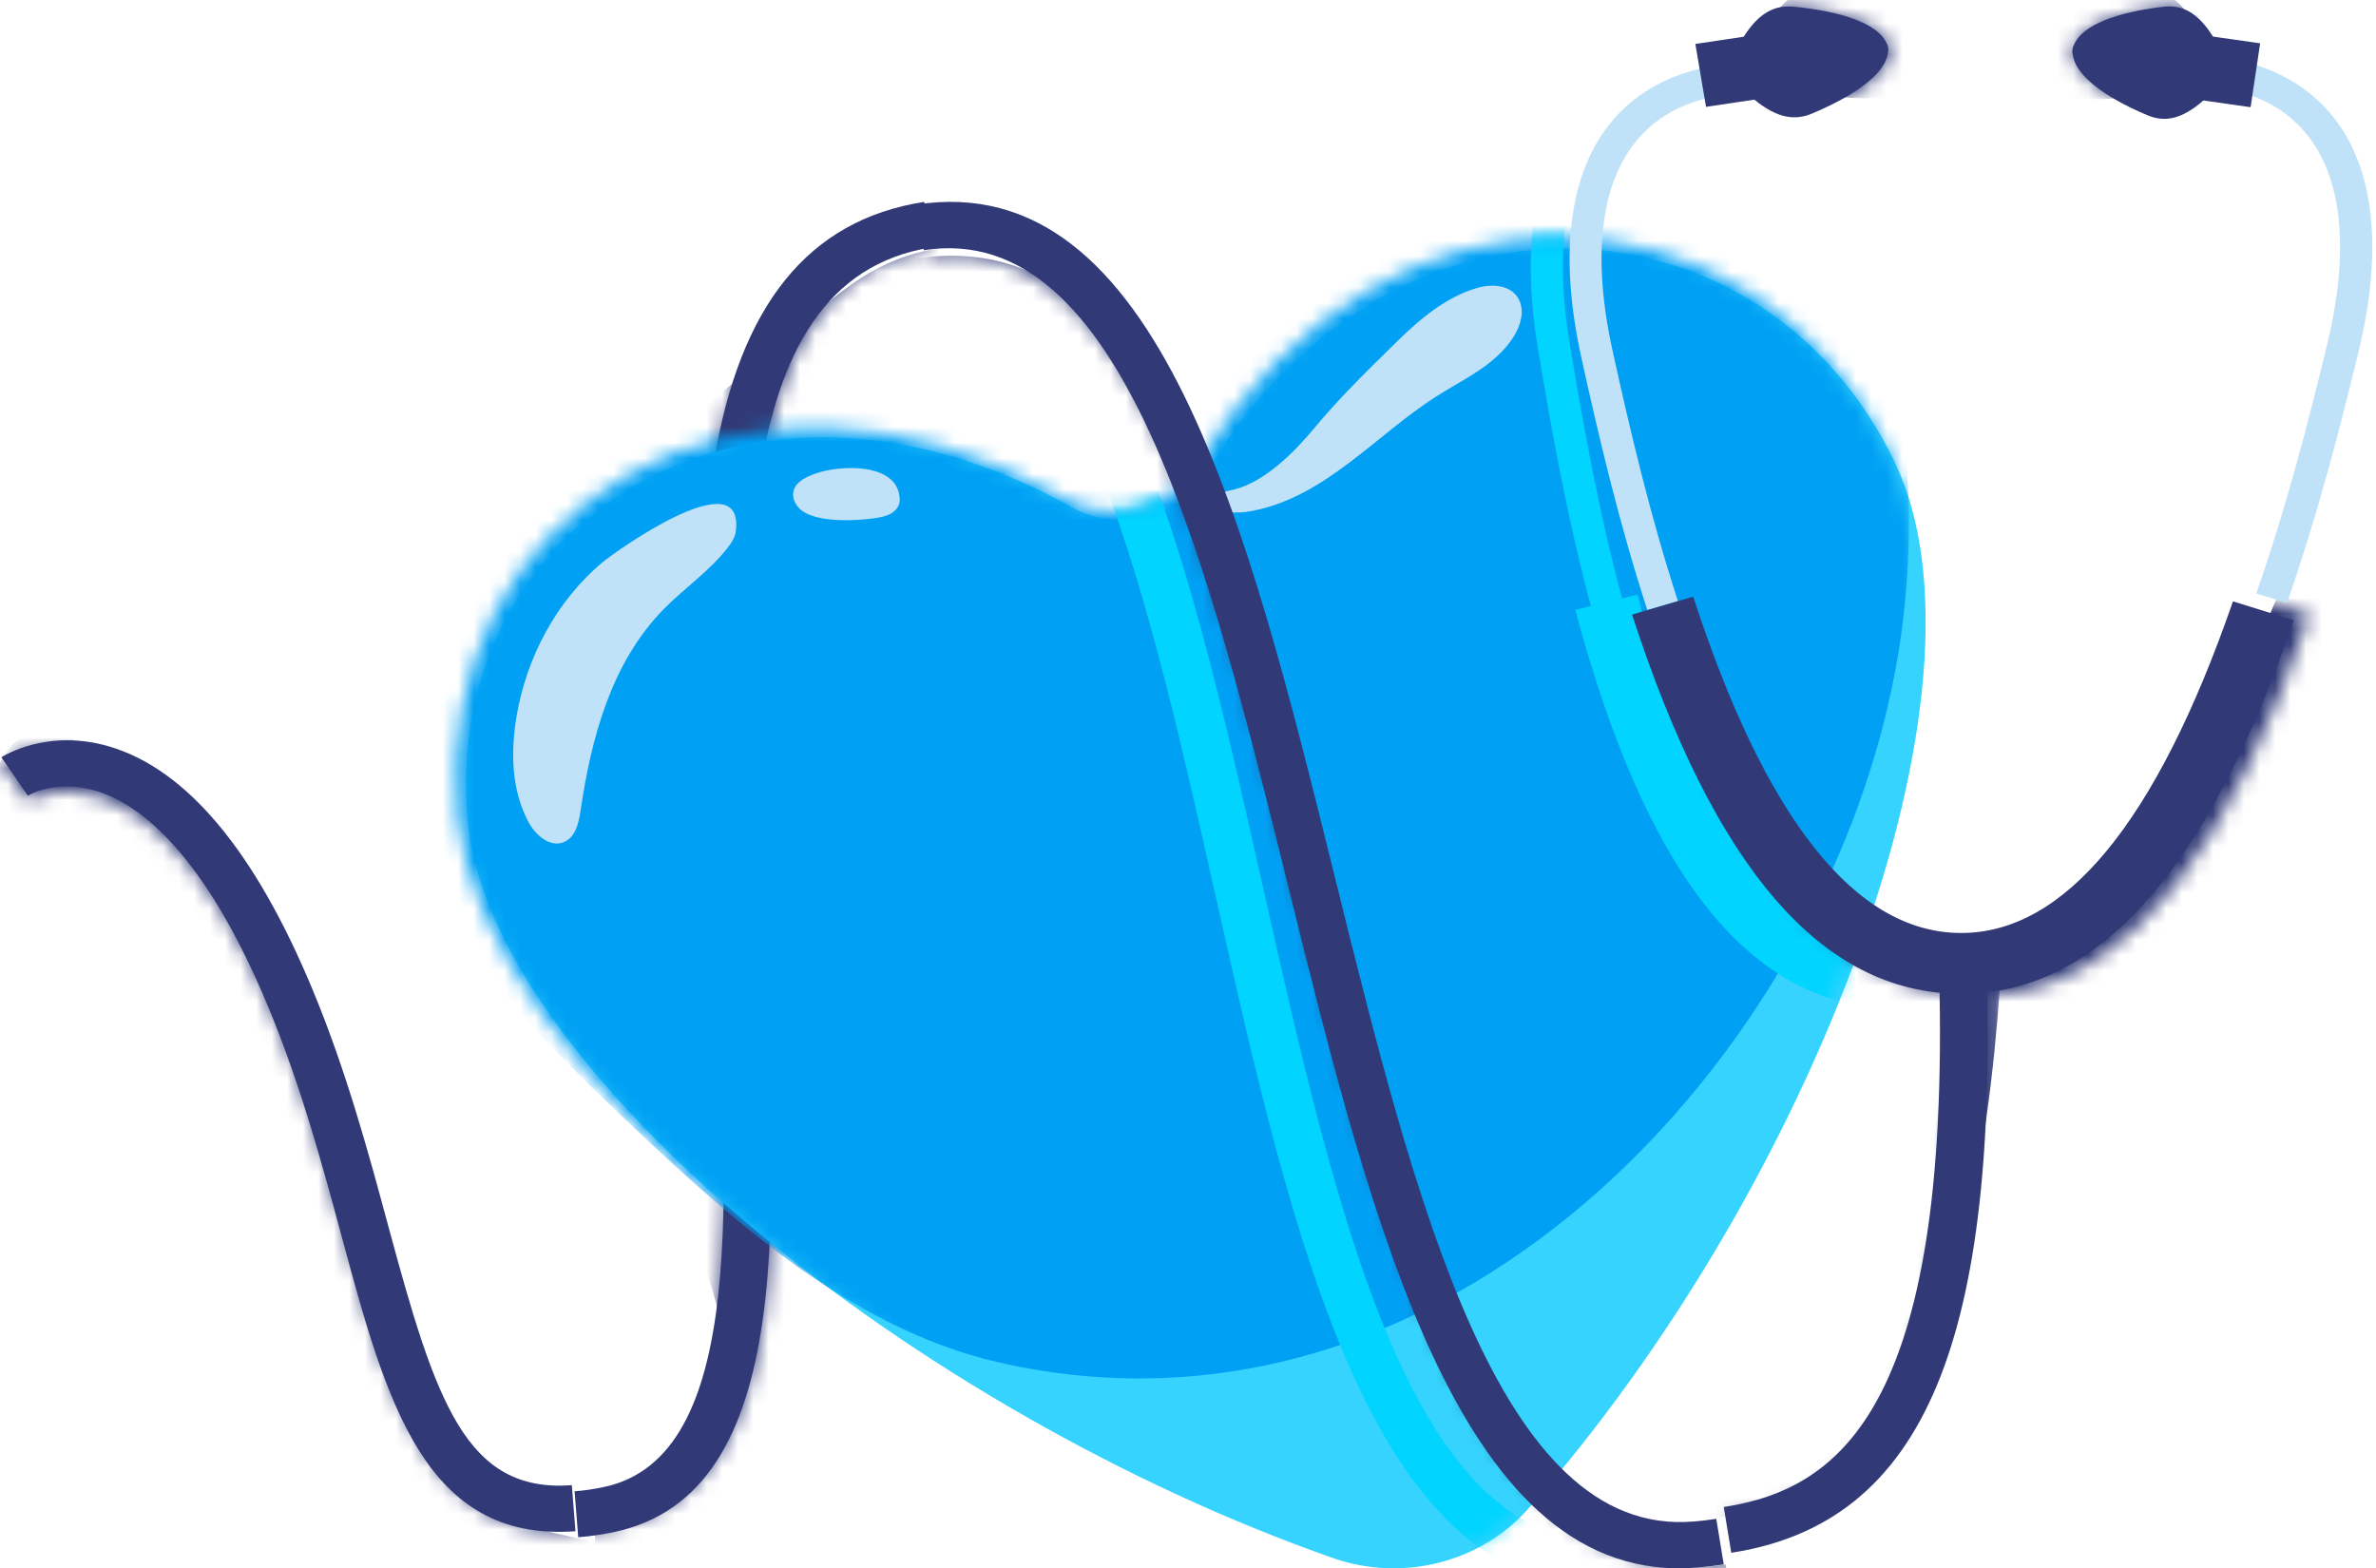
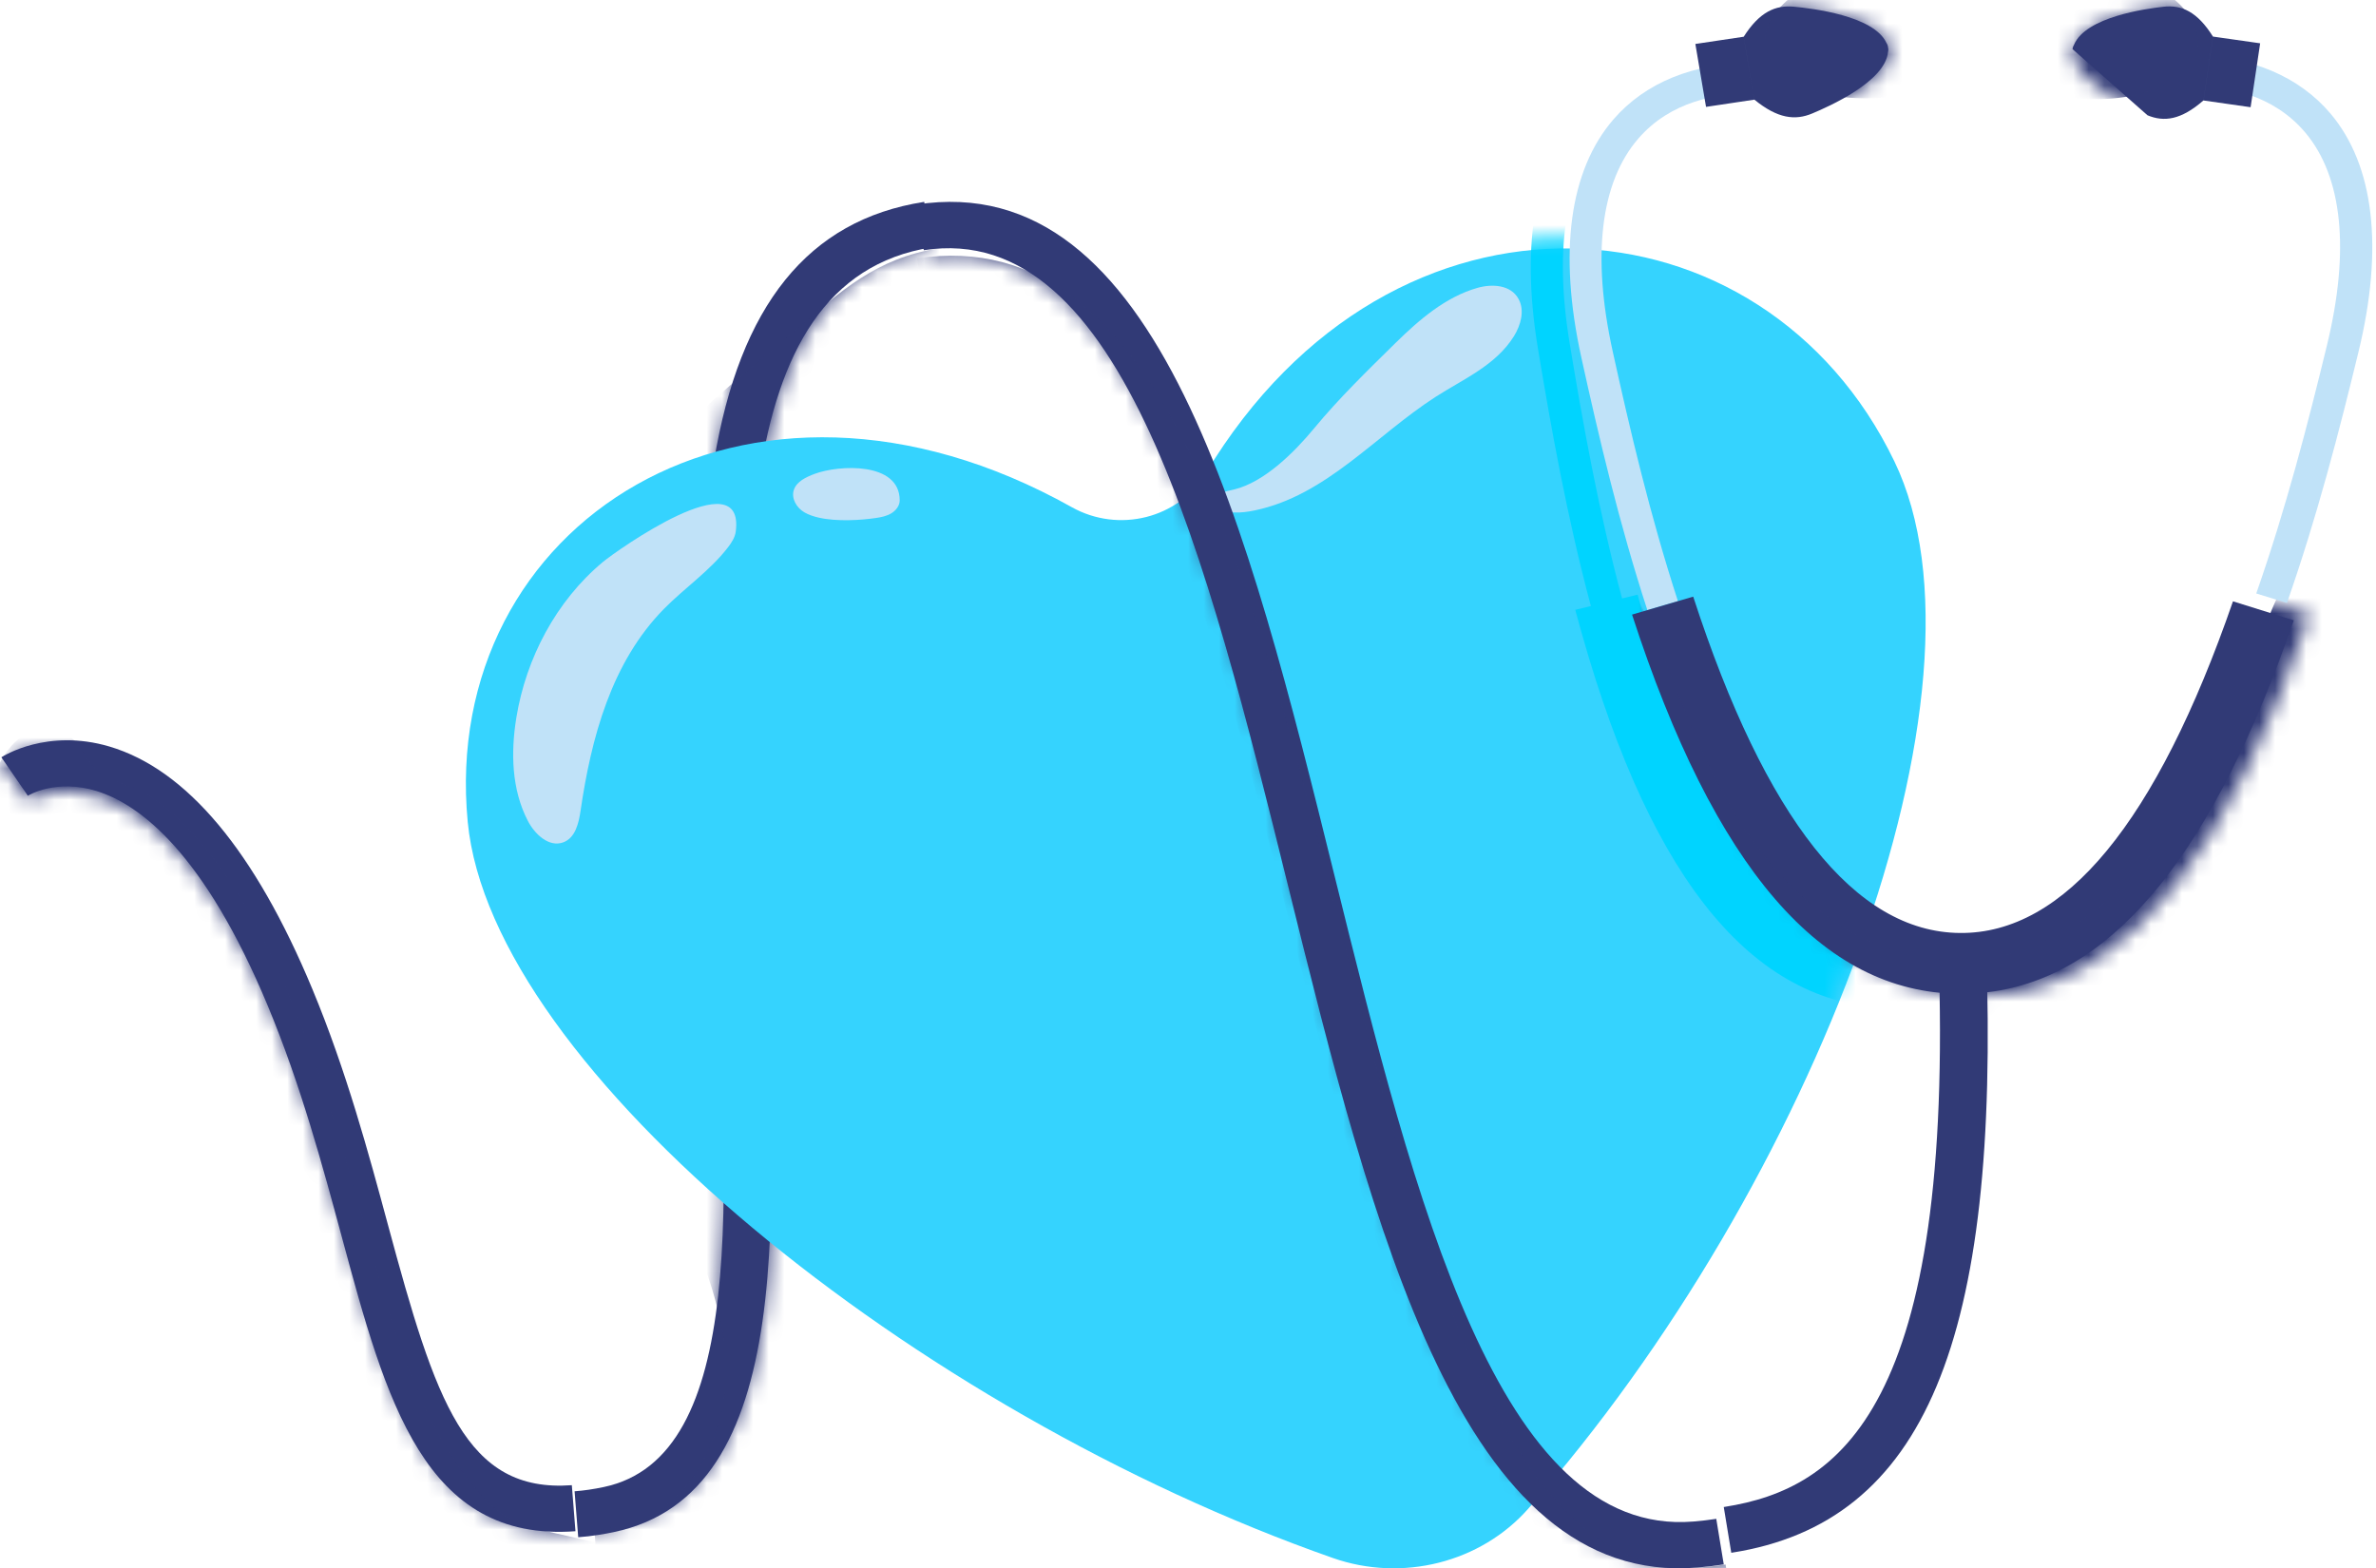
<svg xmlns="http://www.w3.org/2000/svg" xmlns:xlink="http://www.w3.org/1999/xlink" width="153" height="101" viewBox="0 0 153 101">
  <defs>
    <path id="prefix__a" d="M22.402.132C15.085 1.292 10.73 6.732 9.09 16.76c-1.377 8.425-.717 19.085-.078 29.393 1.094 17.652 2.127 34.325-6.905 36.245-.649.14-1.274.23-1.857.274l.23 2.942c.424-.03.863-.083 1.312-.154.315-.05.636-.11.96-.178 11.563-2.459 10.454-20.358 9.28-39.307C10.79 25.91 9.501 5.166 22.89 3.045l.023-.005-.48-2.913-.03.005" />
-     <path id="prefix__c" d="M48.124 14.9c-1.746 2.92-5.615 3.902-8.65 2.194C18.399 5.236-1.372 18.229.46 37.517c1.527 16.065 28.885 38.271 55.88 47.786 4.487 1.581 9.547.298 12.62-3.204C87.443 61.044 99.64 28.8 92.61 14.13 88.329 5.193 80.058.301 71.367.3c-8.437 0-17.269 4.608-23.242 14.6" />
-     <path id="prefix__e" d="M48.124 14.9c-1.746 2.92-5.615 3.902-8.65 2.194C18.399 5.236-1.372 18.229.46 37.517c1.527 16.065 28.885 38.271 55.88 47.786 4.487 1.581 9.547.298 12.62-3.204C87.443 61.044 99.64 28.8 92.61 14.13 88.329 5.193 80.058.301 71.367.3c-8.437 0-17.269 4.608-23.242 14.6z" />
    <path id="prefix__g" d="M48.124 14.9c-1.746 2.92-5.615 3.902-8.65 2.194C18.399 5.236-1.372 18.229.46 37.517c1.527 16.065 28.885 38.271 55.88 47.786 4.487 1.581 9.547.298 12.62-3.204C87.443 61.044 99.64 28.8 92.61 14.13 88.329 5.193 80.058.301 71.367.3c-8.437 0-17.269 4.608-23.242 14.6" />
    <path id="prefix__i" d="M.09 1.094l1.725 2.46c.074-.046 1.862-1.099 4.493-.297 2.79.848 6.99 3.927 11.16 13.771 2.144 5.06 3.563 10.218 4.815 14.769 2.883 10.48 5.374 19.53 15.224 18.817l-.236-2.945c-6.933.5-8.874-5.354-11.973-16.617-1.276-4.636-2.722-9.892-4.938-15.125C16.618 7.094 12.17 1.872 7.138.407 6.137.117 5.208.007 4.375.007 1.832.006.18 1.036.09 1.094z" />
-     <path id="prefix__k" d="M14.645.417c1.089 29.028-6.52 34.16-14.13 35.307l-.063.01.496 2.895.066-.01C13.714 36.703 18.735 25.24 17.799.316" />
    <path id="prefix__m" d="M.399.595l.493 2.918c12.957-1.986 18.427 19.73 23.717 40.732 5.55 22.039 11.29 44.828 26.626 43.579.588-.049 1.165-.115 1.714-.198l-.487-2.919c-.477.073-.978.131-1.49.172-12.682 1.034-18.106-20.5-23.35-41.325C22.274 22.33 16.757.417 2.636.42c-.723 0-1.47.057-2.238.175z" />
    <path id="prefix__o" d="M.177 1.185C5.483 17.87 12.362 26.02 21.21 26.099c.776.007 1.537-.048 2.286-.166 7.784-1.228 14.086-9.237 19.21-24.372L38.8.314c-4.916 14.519-10.822 21.856-17.551 21.79C14.516 22.044 8.75 14.61 4.107.006" />
    <path id="prefix__q" d="M.319 2.402l.205 1.215.282 1.67.207 1.214c1.518 1.245 2.657 1.373 3.766.908 1.055-.441 4.743-2.067 4.938-4.005.027-.097.03-.198.005-.306l-.002-.004V3.09c-.01-.11-.048-.206-.104-.29C8.79 1.015 4.748.548 3.6.437 3.481.426 3.365.42 3.252.42 2.189.42 1.25.933.319 2.402" />
    <path id="prefix__s" d="M6.562.435C5.416.56 1.381 1.077.58 2.872c-.056.085-.091.18-.101.29v.004l-.002.004c-.024.108-.019.21.009.307.223 1.935 3.933 3.516 4.993 3.944 1.116.451 2.253.31 3.754-.954l.188-1.218.26-1.672.19-1.217C8.93.92 7.997.413 6.95.413c-.128 0-.257.008-.389.022" />
  </defs>
  <g fill="none" fill-rule="evenodd">
    <path fill="#313A76" d="M38.565 98.845c-.456.071-.901.123-1.331.155L37 96.04c.591-.044 1.226-.135 1.885-.276 9.166-1.931 8.118-18.704 7.008-36.462-.649-10.37-1.32-21.094.079-29.569 1.664-10.089 6.084-15.562 13.511-16.728l.03-.005.487 2.93c-.006.002-.016.004-.023.004-13.588 2.135-12.281 23.004-11.02 43.19 1.192 19.061 2.318 37.068-9.417 39.541-.33.07-.655.13-.975.18" />
    <g transform="translate(37 13)">
      <mask id="prefix__b" fill="#fff">
        <use xlink:href="#prefix__a" />
      </mask>
      <path fill="#313A76" d="M2.816 88.322c-.45.072-.889.123-1.312.155l-.23-2.943c.582-.043 1.208-.134 1.857-.274 2.757-.591 4.545-2.691 5.597-5.136 1.721-4.004 1.049-7.577-.374-11.61-.813-2.302-1.75-4.594-2.187-7.002-.397-2.198-.31-4.457-.687-6.713L2.774 38.628c-.344-2.052-.687-4.11-.76-6.188-.15-4.41.927-8.765 2.092-13.029.31-1.13.645-2.297 1.41-3.196 2.552-2.999 5.746-5.382 8.717-7.96 2.869-2.489 5.202-4.629 9.194-5.26l.028-.006.48 2.914-.022.003C10.524 8.028 11.812 28.773 13.055 48.838c1.174 18.948 2.284 36.847-9.28 39.306-.324.07-.644.129-.96.178" mask="url(#prefix__b)" />
    </g>
    <path fill="#35D3FE" d="M121.991 29.721c-8.414-17.473-32.262-19.363-44.352.763-1.741 2.899-5.599 3.872-8.624 2.178C48.002 20.896 28.29 33.79 30.118 52.925c1.523 15.94 28.799 37.972 55.711 47.411 4.474 1.57 9.519.296 12.582-3.177C116.84 76.269 129 44.276 121.991 29.72" />
    <g transform="translate(29 15)">
      <mask id="prefix__d" fill="#fff">
        <use xlink:href="#prefix__c" />
      </mask>
      <path fill="#00A0F4" d="M92.351 8.213C89.906 1.609 84.527-3.93 77.434-6.307 66.956-9.82 55.995-5.494 48.961 2.21c-2.959 3.241-5.279 6.985-7.079 10.915C18.315-6.994-7.496 6.302-6.436 28.716c.508 10.721 9.423 20.503 16.959 27.67 6.962 6.621 14.943 14.101 24.794 16.353 29.765 6.804 54.646-21.25 58.125-47.019.519-3.846.624-7.746.262-11.61-.19-2.02-.65-4.003-1.353-5.897" mask="url(#prefix__d)" />
      <g>
        <mask id="prefix__f" fill="#fff">
          <use xlink:href="#prefix__e" />
        </mask>
-         <path fill="#00D4FF" d="M76.586 86.98c-.554.07-1.134.124-1.725.159-15.41.891-20.573-22.118-25.567-44.368-4.76-21.204-9.68-43.13-22.725-41.442l-.417-2.94c15.898-2.057 21.125 21.235 26.18 43.76 4.72 21.024 9.6 42.766 22.34 42.028.516-.03 1.02-.076 1.5-.138l.414 2.941z" mask="url(#prefix__f)" />
      </g>
      <g>
        <mask id="prefix__h" fill="#fff">
          <use xlink:href="#prefix__g" />
        </mask>
        <path fill="#00D4FF" d="M76.454 23.296l-1.004.245c-1.518-5.681-2.52-11.267-3.377-16.457C71.041.83 71.861-3.914 74.445-6.635c2.234-2.351 5.266-2.701 7.414-2.58l.122-1.976c-3.677-.205-6.898.94-9.07 3.227-3.02 3.18-4.018 8.49-2.885 15.356.865 5.238 1.877 10.878 3.417 16.637l-1.005.245c4.478 16.758 10.98 25.147 19.879 25.647l.243-3.95c-6.768-.38-12.187-8.009-16.106-22.675" mask="url(#prefix__h)" />
      </g>
    </g>
    <g>
      <path fill="#C0E2F8" d="M89.847 4.102c1.55-1.525 3.249-2.98 5.284-3.561.937-.269 2.161-.217 2.664.729.4.75.123 1.692-.307 2.382-1.174 1.885-3.255 2.754-5.05 3.91-3.874 2.495-7.04 6.35-11.639 7.308-.867.181-1.822.257-2.612-.232-.073-.34.138-.673.407-.838.27-.166.589-.207.892-.282 1.93-.473 3.847-2.375 5.132-3.93 1.622-1.962 3.435-3.718 5.23-5.486M33.252 28.202c-.366 2.244-.315 4.635.74 6.666.44.85 1.354 1.718 2.275 1.381.783-.285 1-1.235 1.118-2.035.685-4.694 1.983-9.555 5.362-12.993 1.337-1.36 2.966-2.459 4.124-3.964.237-.308.459-.647.508-1.028.602-4.661-7.716 1.261-8.557 1.963-3.026 2.521-4.95 6.222-5.57 10.01M52.736 15.339c1.17.262 2.688.163 3.657.022.351-.05.707-.124 1.007-.306.3-.182.537-.493.536-.836-.008-2.501-3.934-2.276-5.464-1.707-.557.207-1.17.488-1.353 1.037-.181.545.173 1.155.682 1.448.264.153.584.263.935.342" transform="translate(0 18)" />
      <path fill="#313A76" d="M37.056 80.612c-9.733.716-12.193-8.392-15.042-18.94-1.237-4.58-2.639-9.772-4.756-14.864-4.12-9.91-8.27-13.007-11.025-13.862-2.6-.806-4.367.254-4.44.3L.088 30.77c.12-.078 2.956-1.88 6.964-.692 4.97 1.475 9.366 6.73 13.063 15.621 2.19 5.268 3.618 10.556 4.878 15.222 3.062 11.338 4.98 17.23 11.829 16.726l.234 2.965z" transform="translate(0 18)" />
    </g>
    <g transform="translate(0 48)">
      <mask id="prefix__j" fill="#fff">
        <use xlink:href="#prefix__i" />
      </mask>
      <path fill="#313A76" d="M38.153 51.285c-.801-.182-1.603-.363-2.404-.546-.982-.223-1.979-.45-2.857-.923-1.08-.58-1.914-1.493-2.65-2.44-3.778-4.863-5.237-11.028-6.84-16.765-1.27-4.546-2.71-9.7-4.873-14.75-1.54-3.596-3.391-7.231-6.09-10.186-.802-.877-1.687-1.697-2.691-2.366-1.22-.813-2.89-.933-3.84-2.057C5.55.83 5.344.309 4.987-.112c-.693-.816-1.965-1.135-2.993-.752C1.002-.494.345.41-.116 1.322c-.428.845-.72 1.85-1.361 2.58-.551.624-1.43 1.044-1.731 1.882-.415 1.16-.223 2.428-.025 3.639.367 2.244.737 4.487 1.11 6.73.505 3.044 1.021 6.106 2.098 9.014 1.278 3.455 3.315 6.609 5.469 9.647 5.71 8.057 12.608 15.716 21.72 20.14 3.914 1.9 8.771 3.116 12.594 1.057.827-.446 1.606-1.082 1.886-1.944.515-1.584-1.015-2.22-2.374-2.528l-1.117-.254z" mask="url(#prefix__j)" />
    </g>
    <path fill="#313A76" d="M111.547 99.99l-.063.01-.484-2.947.061-.01c7.412-1.168 14.82-6.391 13.76-35.94l3.073-.103c.91 25.373-3.98 37.04-16.347 38.99" />
    <g transform="translate(111 62)">
      <mask id="prefix__l" fill="#fff">
        <use xlink:href="#prefix__k" />
      </mask>
      <path fill="#313A76" d="M-2.363 35.951l-.066.005-.224-2.924.063-.005C5.1 32.497 13.16 28 14.787-1.008l3.152.154c-1.398 24.906-7.47 35.92-20.302 36.805" mask="url(#prefix__l)" />
    </g>
    <path fill="#313A76" d="M111 100.75c-.544.085-1.115.152-1.696.2-15.175 1.258-20.855-21.675-26.348-43.85-5.235-21.134-10.647-42.986-23.469-40.987L59 13.176c15.627-2.436 21.377 20.779 26.937 43.228 5.19 20.955 10.557 42.623 23.106 41.583.507-.041 1.003-.1 1.474-.173l.483 2.937z" />
    <g transform="translate(59 13)">
      <mask id="prefix__n" fill="#fff">
        <use xlink:href="#prefix__m" />
      </mask>
      <path fill="#313A76" d="M52.603 90.673c-.549.084-1.126.15-1.713.199-15.336 1.25-21.076-21.54-26.628-43.58C18.972 26.292 13.503 4.576.545 6.563l-.492-2.92c15.792-2.42 21.603 20.65 27.223 42.96 5.244 20.825 10.668 42.358 23.35 41.326.512-.043 1.013-.101 1.49-.173l.487 2.918z" mask="url(#prefix__n)" />
    </g>
    <g>
      <path fill="#C0E2F8" d="M5.079 35.29C3.252 29.67 1.955 24.143.825 19.006-.656 12.27.06 6.975 2.895 3.69 4.935 1.328 8.076.044 11.74.075l-.019 1.958c-2.14-.018-5.133.47-7.231 2.9-2.427 2.81-2.996 7.538-1.647 13.671 1.12 5.09 2.404 10.565 4.206 16.11l-1.969.577z" transform="translate(101 4)" />
      <path fill="#313A76" d="M42.79 34.726c-4.925 14.23-10.842 21.422-17.585 21.358-6.743-.059-12.52-7.346-17.173-21.66L4.094 35.58C9.41 51.935 16.302 59.923 25.168 60c.777.006 1.54-.048 2.29-.164 7.799-1.204 14.113-9.053 19.248-23.887l-3.915-1.223z" transform="translate(101 4)" />
    </g>
    <g transform="translate(106 38)">
      <mask id="prefix__p" fill="#fff">
        <use xlink:href="#prefix__o" />
      </mask>
      <path fill="#313A76" d="M40.982-.207c.044-.084.09-.168.135-.25.309-.555.67-1.102 1.188-1.482 1.666-1.22 3.42.307 4.432 1.556 2.123 2.623 3.948 5.718 3.89 9.053-.043 2.515-1.156 4.895-2.447 7.077-3.416 5.773-8.348 10.814-14.498 13.755-6.152 2.942-13.566 3.63-19.94 1.177-5.033-1.936-9.116-5.629-12.84-9.445-1.924-1.972-3.807-4.029-5.097-6.439-.993-1.857-1.611-3.888-1.986-5.95-.377-2.083-.504-4.263.135-6.286.64-2.022 2.153-3.87 4.227-4.517 3.584 6.266 4.773 13.344 9.482 19.147 3.025 3.727 7.16 6.622 12.207 6.667.776.007 1.537-.049 2.286-.166 5.072-.8 8.911-4.475 11.696-8.446 1.717-2.448 3.051-5.122 4.197-7.861 1.033-2.47 1.676-5.218 2.933-7.59" mask="url(#prefix__p)" />
    </g>
    <g>
      <path fill="#C0E2F8" d="M38.265 38.83l-1.976-.61c1.925-5.5 3.329-10.944 4.559-16.006 1.48-6.098.997-10.826-1.399-13.674-2.07-2.461-5.082-3-7.245-3.018l.02-1.954c3.699.031 6.844 1.367 8.858 3.76 2.8 3.328 3.42 8.626 1.794 15.32-1.24 5.11-2.658 10.605-4.61 16.182" transform="translate(109)" />
      <path fill="#313A76" d="M3.968 6.418L.858 6.883.171 2.831 3.28 2.366zM12.578 3.052v-.004c-.011-.107-.048-.202-.104-.286-.817-1.76-4.813-2.22-5.948-2.33C5.33.314 4.302.763 3.281 2.37l.204 1.199.279 1.646.204 1.199c1.5 1.229 2.626 1.355 3.724.896 1.043-.436 4.69-2.04 4.882-3.951.027-.096.03-.197.005-.302l-.001-.005" transform="translate(109)" />
    </g>
    <g transform="translate(112)">
      <mask id="prefix__r" fill="#fff">
        <use xlink:href="#prefix__q" />
      </mask>
      <path fill="#313A76" d="M17.35.724c.4 2.362-2.782 4.801-7.106 5.45-4.324.648-8.153-.74-8.553-3.102-.4-2.362 2.782-4.802 7.106-5.45 4.324-.648 8.153.74 8.552 3.102" mask="url(#prefix__r)" />
    </g>
    <g fill="#313A76">
-       <path d="M8.891 6.471L11.925 6.904 12.54 2.789 9.505 2.356zM.46 3.166v-.004c.01-.109.045-.205.099-.29C1.329 1.076 5.215.56 6.319.434c1.163-.132 2.17.31 3.185 1.925l-.182 1.217-.249 1.672-.182 1.218c-1.445 1.264-2.54 1.405-3.615.954C4.255 6.993.682 5.411.468 3.477.441 3.38.436 3.278.46 3.171v-.005" transform="translate(133)" />
+       <path d="M8.891 6.471L11.925 6.904 12.54 2.789 9.505 2.356zM.46 3.166v-.004c.01-.109.045-.205.099-.29C1.329 1.076 5.215.56 6.319.434c1.163-.132 2.17.31 3.185 1.925l-.182 1.217-.249 1.672-.182 1.218c-1.445 1.264-2.54 1.405-3.615.954v-.005" transform="translate(133)" />
    </g>
    <g transform="translate(133)">
      <mask id="prefix__t" fill="#fff">
        <use xlink:href="#prefix__s" />
      </mask>
      <path fill="#313A76" d="M-7.182.89c-.367 2.366 2.847 4.767 7.18 5.363 4.332.594 8.142-.841 8.509-3.207C8.874.68 5.66-1.72 1.327-2.316c-4.332-.595-8.143.84-8.51 3.206" mask="url(#prefix__t)" />
    </g>
  </g>
</svg>